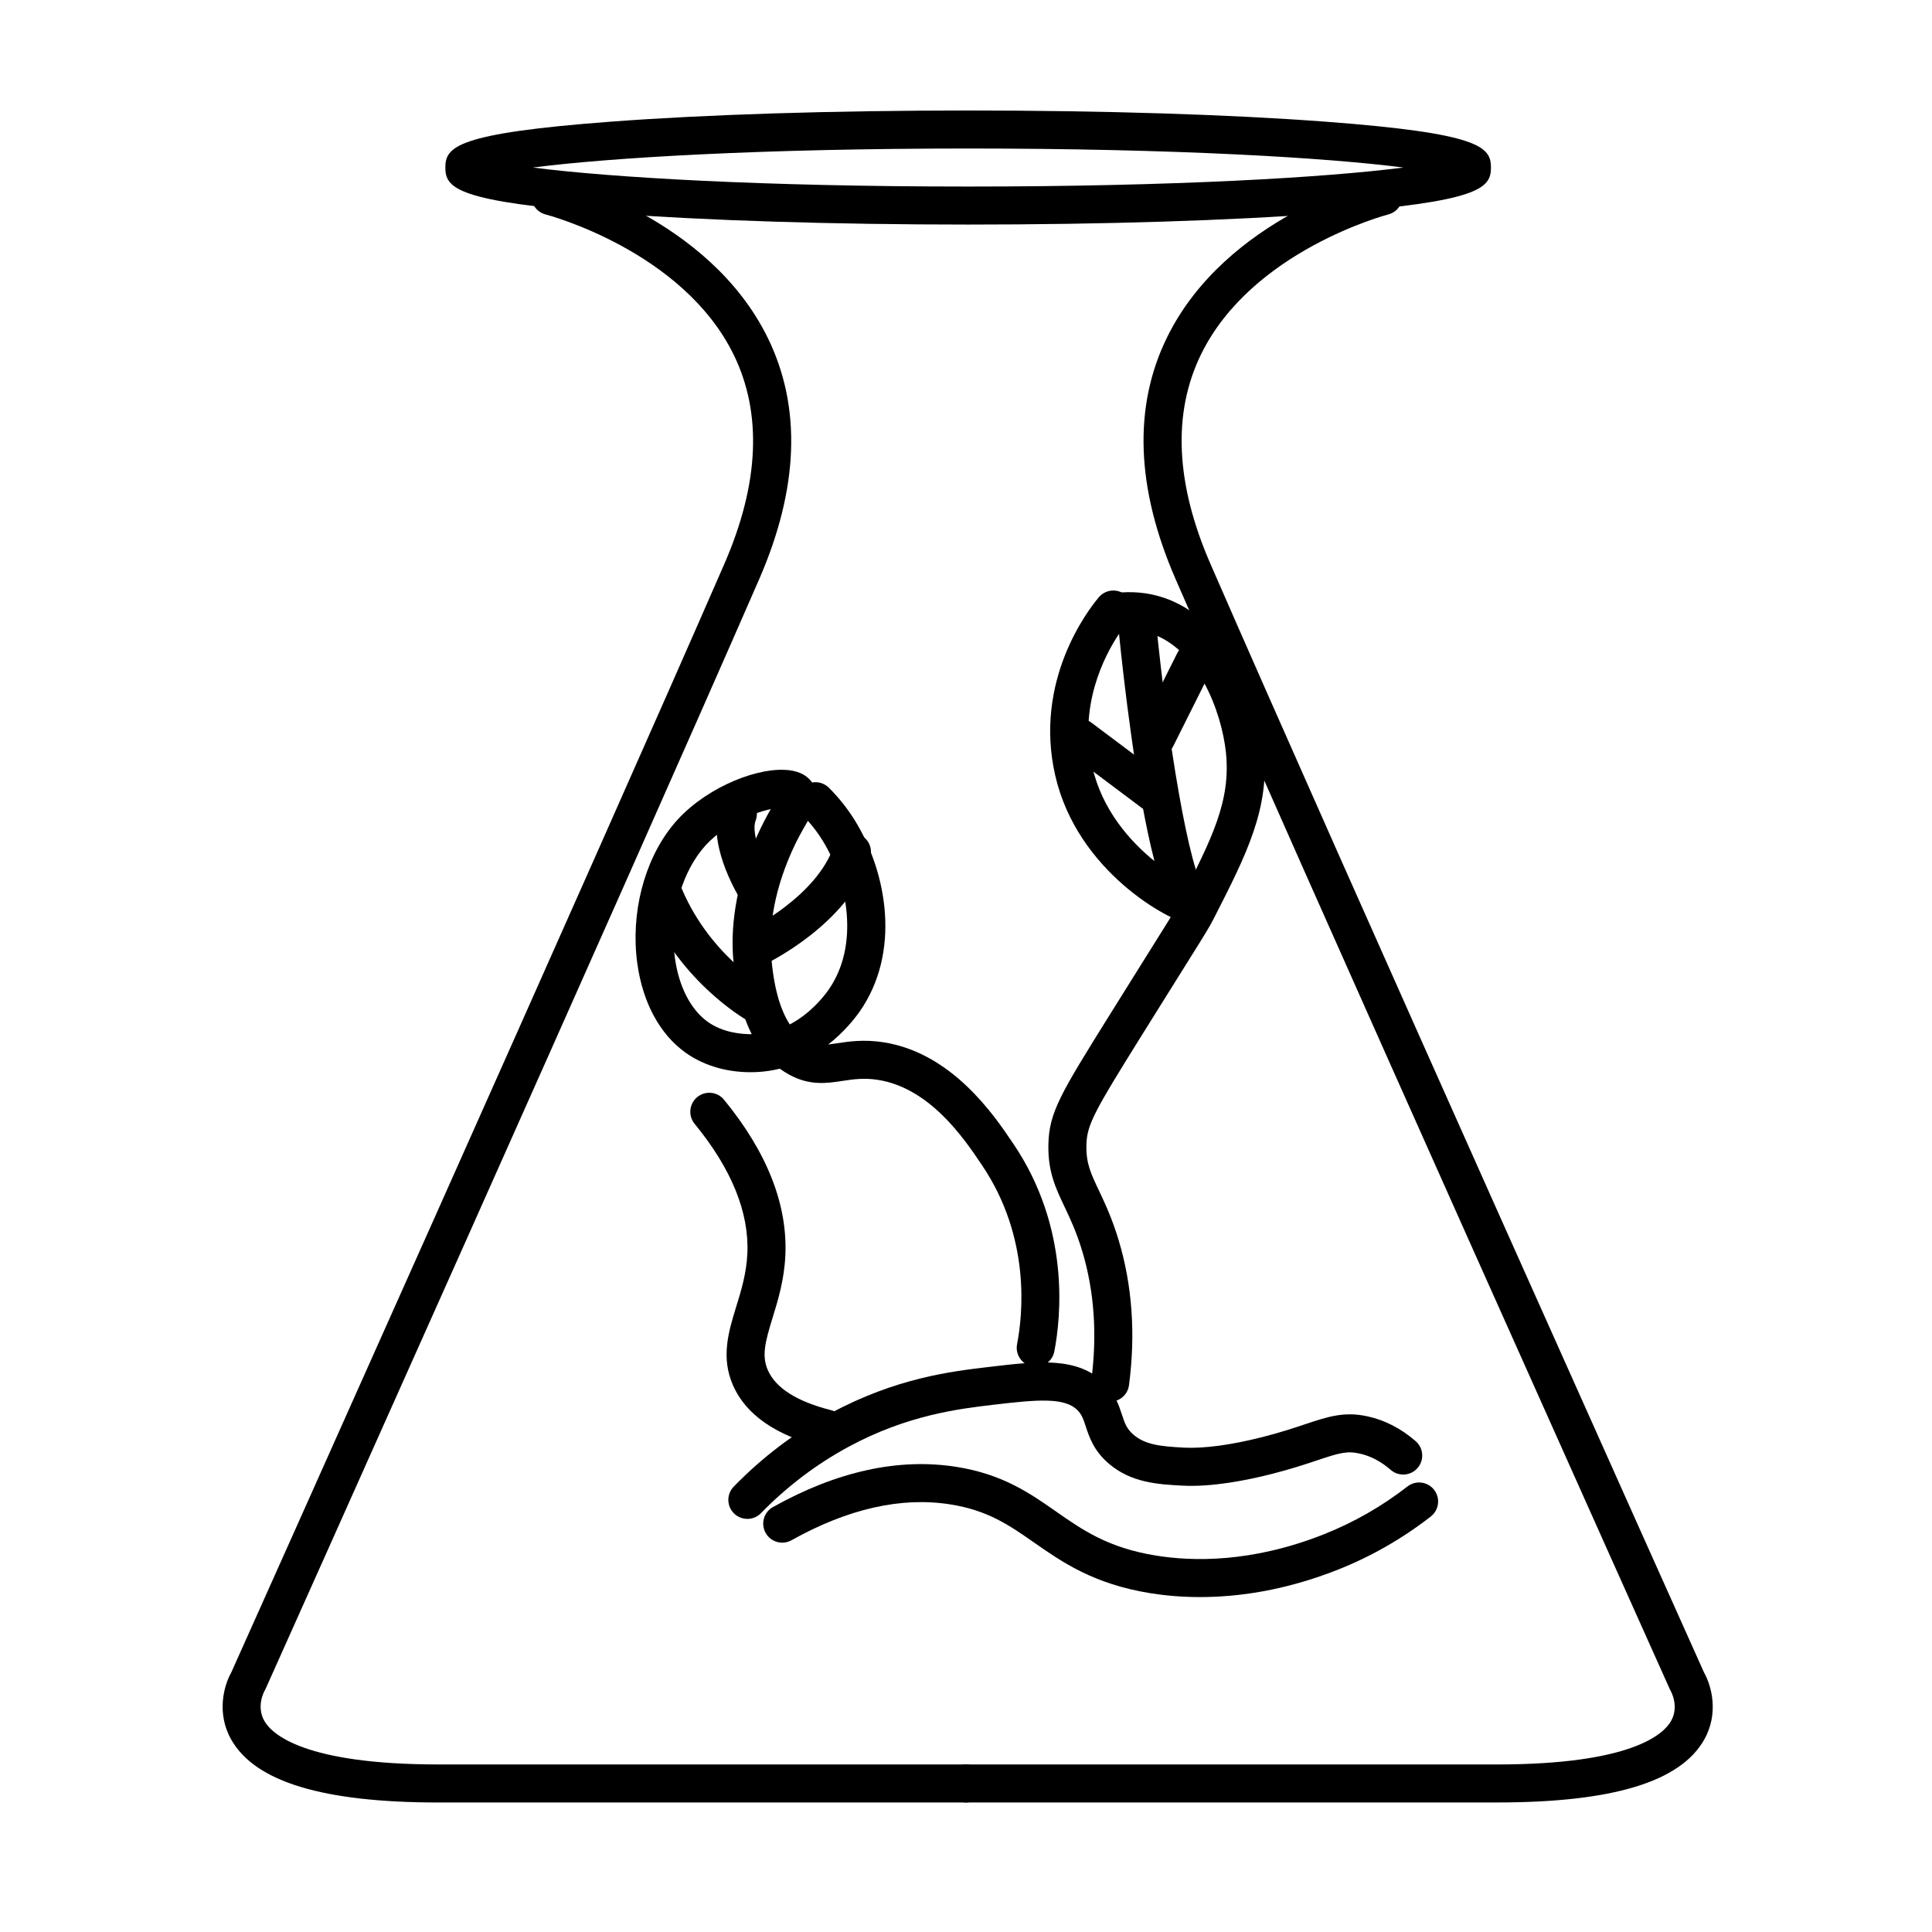
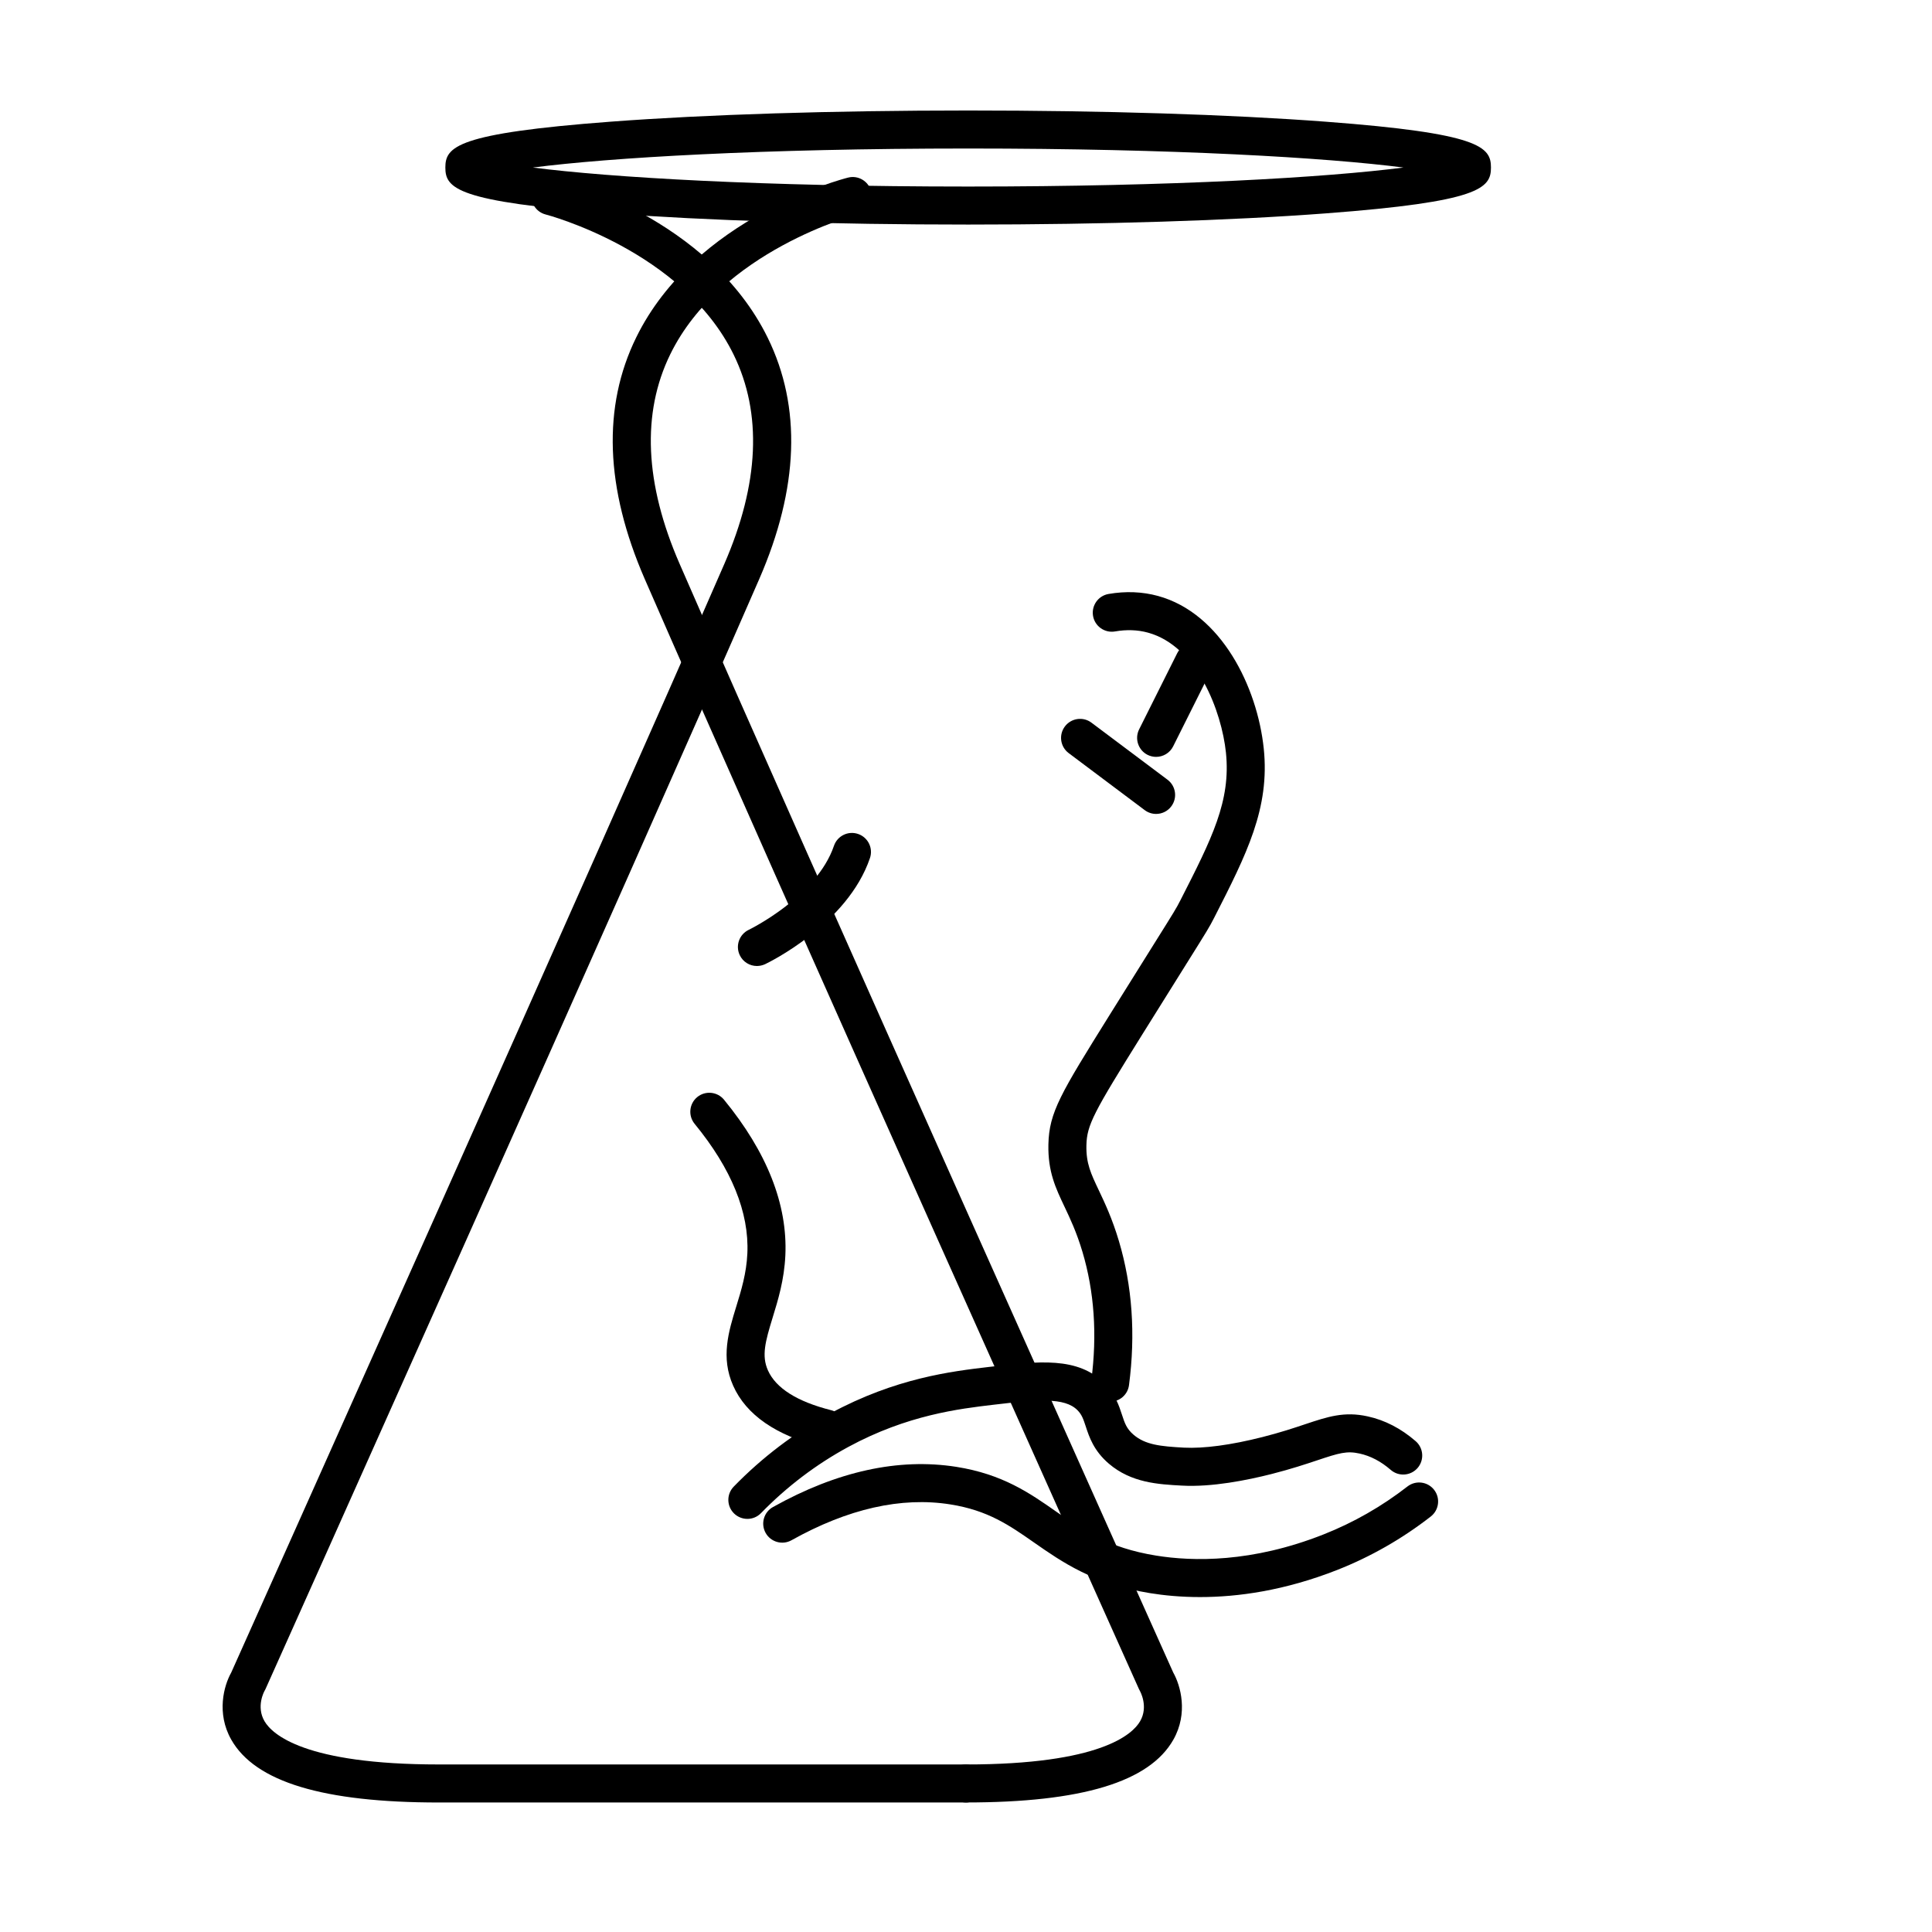
<svg xmlns="http://www.w3.org/2000/svg" fill="#000000" width="800px" height="800px" version="1.1" viewBox="144 144 512 512">
  <g>
    <path d="m400 621.68h-139.69c-30.672 0-48.68-5.453-55.031-16.668-3.969-7.004-1.949-14.305-0.012-17.746 3.691-8.242 97.582-217.79 130.69-293.82 9.25-21.242 10.082-39.902 2.469-55.461-13.512-27.605-49.449-37.055-49.812-37.145-2.695-0.684-4.324-3.426-3.641-6.121s3.41-4.309 6.117-3.648c1.656 0.418 40.742 10.617 56.355 42.422 9.008 18.348 8.254 39.875-2.246 63.98-33.629 77.223-129.87 291.99-130.84 294.15l-0.277 0.523c-0.059 0.109-2.258 4.098 0.016 7.992 2.016 3.445 10.547 11.461 46.215 11.461h139.69c2.781 0 5.039 2.254 5.039 5.039-0.004 2.785-2.258 5.039-5.039 5.039z" />
-     <path d="m540.67 621.68h-140.67c-2.781 0-5.039-2.254-5.039-5.039 0-2.785 2.258-5.039 5.039-5.039h140.67c35.633 0 44.141-8 46.133-11.441 2.262-3.883 0.047-7.883-0.051-8.055l-0.25-0.488c-0.969-2.16-97.336-216.93-130.96-294.15-10.508-24.141-11.273-45.691-2.266-64.055 15.566-31.746 54.48-41.926 56.133-42.344 2.684-0.691 5.43 0.941 6.121 3.641 0.684 2.695-0.945 5.438-3.637 6.125-0.359 0.09-36.129 9.523-49.602 37.066-7.617 15.574-6.781 34.266 2.488 55.539 33.102 76.016 127.07 285.47 130.81 293.8 1.953 3.457 4.004 10.766 0.047 17.77-6.328 11.219-24.305 16.664-54.961 16.664z" />
+     <path d="m540.67 621.68h-140.67c-2.781 0-5.039-2.254-5.039-5.039 0-2.785 2.258-5.039 5.039-5.039c35.633 0 44.141-8 46.133-11.441 2.262-3.883 0.047-7.883-0.051-8.055l-0.25-0.488c-0.969-2.16-97.336-216.93-130.96-294.15-10.508-24.141-11.273-45.691-2.266-64.055 15.566-31.746 54.48-41.926 56.133-42.344 2.684-0.691 5.43 0.941 6.121 3.641 0.684 2.695-0.945 5.438-3.637 6.125-0.359 0.09-36.129 9.523-49.602 37.066-7.617 15.574-6.781 34.266 2.488 55.539 33.102 76.016 127.07 285.47 130.81 293.8 1.953 3.457 4.004 10.766 0.047 17.77-6.328 11.219-24.305 16.664-54.961 16.664z" />
    <path d="m400.57 203.51c-35.785 0-69.445-1.055-94.781-2.969-40.816-3.074-43.766-6.644-43.766-12.145s2.941-9.07 43.766-12.148c25.344-1.914 59.004-2.965 94.781-2.965 35.781 0 69.445 1.055 94.781 2.969 40.82 3.074 43.77 6.644 43.77 12.145s-2.949 9.07-43.766 12.148c-25.34 1.914-59 2.965-94.785 2.965zm-115.36-15.113c20.383 2.621 60.637 5.039 115.36 5.039 54.723 0 94.977-2.418 115.36-5.039-20.383-2.621-60.633-5.039-115.36-5.039s-94.973 2.418-115.36 5.039z" />
    <path d="m342.06 546.52c-1.266 0-2.535-0.48-3.516-1.426-1.996-1.945-2.035-5.133-0.098-7.125 7.566-7.777 16.168-14.297 25.559-19.387 17.367-9.418 32.258-11.176 42.113-12.332 13.184-1.559 23.598-2.777 30.641 4.422 2.816 2.867 3.789 5.848 4.574 8.246 0.73 2.231 1.215 3.707 3.074 5.301 3.133 2.68 7.144 3.078 13.371 3.422 5.25 0.258 12.402-0.68 20.738-2.797 4.785-1.211 8.418-2.422 11.336-3.402 6.016-2.004 10.379-3.465 16.59-2.09 4.555 0.988 8.836 3.203 12.723 6.57 2.102 1.824 2.328 5.004 0.508 7.109-1.828 2.102-5.008 2.328-7.109 0.508-2.594-2.254-5.375-3.707-8.266-4.336-3.379-0.75-5.387-0.156-11.25 1.805-3.074 1.023-6.902 2.301-12.051 3.613-6.492 1.648-15.859 3.523-23.77 3.078-6.281-0.336-13.41-0.727-19.367-5.809-4.016-3.43-5.223-7.125-6.109-9.824-0.676-2.066-1.078-3.199-2.195-4.332-3.414-3.488-10.68-2.832-22.262-1.465-9.09 1.074-22.824 2.691-38.492 11.184-8.5 4.606-16.281 10.508-23.145 17.551-0.973 1.004-2.285 1.516-3.598 1.516z" />
    <path d="m438.21 515.46c-0.215 0-0.438-0.016-0.66-0.047-2.762-0.359-4.707-2.887-4.336-5.648 1.578-12.055 0.785-23.492-2.352-34.012-1.559-5.215-3.254-8.793-4.75-11.949-2.371-4.992-4.418-9.316-4.277-16.461 0.176-8.602 3.269-13.566 16.297-34.48 5.43-8.711 9.141-14.629 11.73-18.766 5.394-8.609 5.836-9.316 6.953-11.504 8.363-16.41 13.41-26.309 12.07-39.172-1.133-10.801-7.57-28.18-20.676-31.77-2.699-0.742-5.637-0.848-8.715-0.312-2.734 0.473-5.352-1.367-5.824-4.106-0.473-2.742 1.367-5.352 4.102-5.824 4.555-0.789 8.961-0.609 13.109 0.523 16.836 4.613 26.336 24.199 28.027 40.441 1.652 15.828-4.539 27.977-13.113 44.789-1.324 2.594-1.785 3.324-7.394 12.281-2.586 4.125-6.289 10.039-11.715 18.75-12.816 20.566-14.664 23.879-14.777 29.348-0.102 4.769 1.184 7.465 3.305 11.934 1.57 3.316 3.527 7.441 5.301 13.387 3.547 11.887 4.453 24.738 2.684 38.203-0.328 2.551-2.492 4.394-4.988 4.394z" />
-     <path d="m462.36 389.2-3.602-0.473c-4.59-0.66-29.246-13.531-35.117-39.25-5.723-25.027 8.613-43.699 11.547-47.188 1.793-2.125 4.969-2.402 7.098-0.613 0.887 0.746 1.449 1.734 1.684 2.785 0.289-0.082 0.578-0.137 0.887-0.168 2.727-0.273 5.234 1.758 5.5 4.523 3.027 31.031 8.766 66.297 13.145 71.59l2.195 2.66zm-21.809-77.23c-3.934 5.918-10.777 19.113-7.082 35.262 2.609 11.426 10.004 19.734 16.473 24.969-4.93-19.035-8.289-49.324-9.391-60.23z" />
    <path d="m450.38 359.7c-1.055 0-2.109-0.328-3.019-1.008l-20.152-15.113c-2.227-1.668-2.68-4.828-1.008-7.055 1.668-2.223 4.832-2.68 7.047-1.008l20.152 15.113c2.227 1.668 2.68 4.828 1.008 7.055-0.98 1.32-2.492 2.016-4.027 2.016z" />
    <path d="m450.38 344.58c-0.754 0-1.527-0.172-2.246-0.527-2.488-1.246-3.496-4.273-2.254-6.762l10.078-20.152c1.25-2.488 4.273-3.5 6.762-2.254 2.488 1.246 3.496 4.273 2.254 6.762l-10.078 20.152c-0.891 1.766-2.668 2.781-4.516 2.781z" />
-     <path d="m418.48 506.21c-0.312 0-0.641-0.031-0.957-0.098-2.734-0.523-4.519-3.168-3.988-5.898 1.523-7.871 3.656-28.25-9.305-47.445l-0.309-0.453c-4.383-6.504-13.508-20.035-27.352-22.156-3.688-0.559-6.551-0.125-9.32 0.293-4.07 0.625-8.688 1.336-14.176-1.699-0.836-0.465-1.637-0.973-2.41-1.543-1.977 0.492-4.07 0.812-6.297 0.902-6.973 0.312-13.621-1.531-18.668-5.133-6.828-4.871-11.383-13.281-12.809-23.676-1.809-13.141 1.754-27.113 9.289-36.48 7.562-9.402 21.184-15.113 29.508-14.816 3.426 0.082 5.934 1.176 7.453 3.25 0.023 0.035 0.055 0.074 0.082 0.109 1.559-0.277 3.234 0.188 4.445 1.391 2.711 2.707 5.078 5.703 7.039 8.922 8.445 13.84 12.051 34.805 1.082 50.438-1.215 1.723-4.012 5.332-8.305 8.688 0.664-0.082 1.402-0.188 2.231-0.312 3.18-0.48 7.141-1.094 12.363-0.289 18.207 2.797 29.402 19.398 34.18 26.484l0.309 0.449c15.07 22.312 12.605 45.887 10.844 54.992-0.449 2.41-2.559 4.082-4.93 4.082zm-70.215-147.79c-5.047 1.078-13.25 4.535-18.234 10.727-5.859 7.273-8.602 18.309-7.16 28.793 1.031 7.508 4.195 13.648 8.68 16.848 3.996 2.852 8.793 3.289 11.664 3.285-2.641-5.254-4.293-12-4.922-20.203-0.539-7.031 0.117-18.324 6.297-32.242 1.332-2.996 2.617-5.356 3.676-7.207zm9.84 3.106c-0.133 0.227-0.262 0.453-0.387 0.676-1.102 1.91-2.481 4.289-3.91 7.508-5.332 12-5.91 21.512-5.457 27.383 0.629 8.176 2.293 14.328 4.957 18.391 5.477-2.883 9.004-7.375 10.246-9.148 8.305-11.836 5.074-28.723-1.441-39.402-1.156-1.902-2.508-3.711-4.008-5.406z" />
-     <path d="m344.57 415.11c-0.84 0-1.688-0.207-2.469-0.648-0.77-0.434-18.992-10.902-27.418-32.809-0.996-2.594 0.297-5.512 2.898-6.508 2.594-0.988 5.508 0.297 6.508 2.898 7.141 18.559 22.801 27.559 22.965 27.648 2.422 1.367 3.281 4.438 1.914 6.863-0.926 1.633-2.641 2.555-4.398 2.555z" />
-     <path d="m344.59 384.88c-1.699 0-3.359-0.855-4.309-2.414-1.531-2.516-8.992-15.504-5.426-24.609 1.012-2.59 3.934-3.871 6.523-2.856 2.594 1.012 3.871 3.934 2.856 6.523-1.254 3.211 1.895 11.176 4.648 15.695 1.445 2.379 0.695 5.477-1.676 6.926-0.82 0.5-1.727 0.734-2.617 0.734z" />
    <path d="m344.59 400c-1.879 0-3.684-1.059-4.543-2.867-1.199-2.508-0.137-5.512 2.367-6.715 0.18-0.086 18-8.766 22.59-22.262 0.898-2.637 3.754-4.047 6.394-3.148 2.637 0.898 4.047 3.758 3.148 6.394-5.969 17.551-26.902 27.699-27.797 28.121-0.695 0.32-1.438 0.477-2.16 0.477z" />
    <path d="m363.05 527.63c-0.406 0-0.82-0.051-1.234-0.152-12.176-3.059-20.094-8.531-23.527-16.27-3.32-7.477-1.215-14.324 0.82-20.945 1.336-4.328 2.711-8.812 2.949-14.082 0.5-10.883-4.207-22.445-13.977-34.359-1.762-2.152-1.449-5.324 0.699-7.09 2.156-1.758 5.332-1.445 7.094 0.707 11.395 13.898 16.863 27.766 16.254 41.211-0.297 6.543-1.941 11.875-3.387 16.582-1.934 6.297-2.949 10.047-1.246 13.895 2.109 4.758 7.758 8.316 16.777 10.59 2.699 0.68 4.336 3.414 3.656 6.117-0.57 2.269-2.621 3.797-4.879 3.797z" />
    <path d="m462.03 567.24c-5.109 0-9.578-0.441-13.301-1.047-14.977-2.434-23.301-8.254-30.648-13.375-6.578-4.594-12.258-8.559-22.227-10.133-13.008-2.074-27.176 1.152-42.098 9.496-2.422 1.355-5.5 0.488-6.856-1.941-1.359-2.43-0.488-5.5 1.941-6.856 16.949-9.473 33.285-13.059 48.582-10.656 12.27 1.934 19.469 6.961 26.43 11.828 7.094 4.949 13.789 9.629 26.496 11.688 9.754 1.582 25.375 1.91 44.371-5.594 7.965-3.141 15.457-7.422 22.262-12.715 2.191-1.707 5.356-1.316 7.07 0.883 1.707 2.195 1.316 5.356-0.883 7.07-7.566 5.891-15.891 10.652-24.754 14.148-13.98 5.504-26.395 7.203-36.387 7.203z" />
  </g>
</svg>